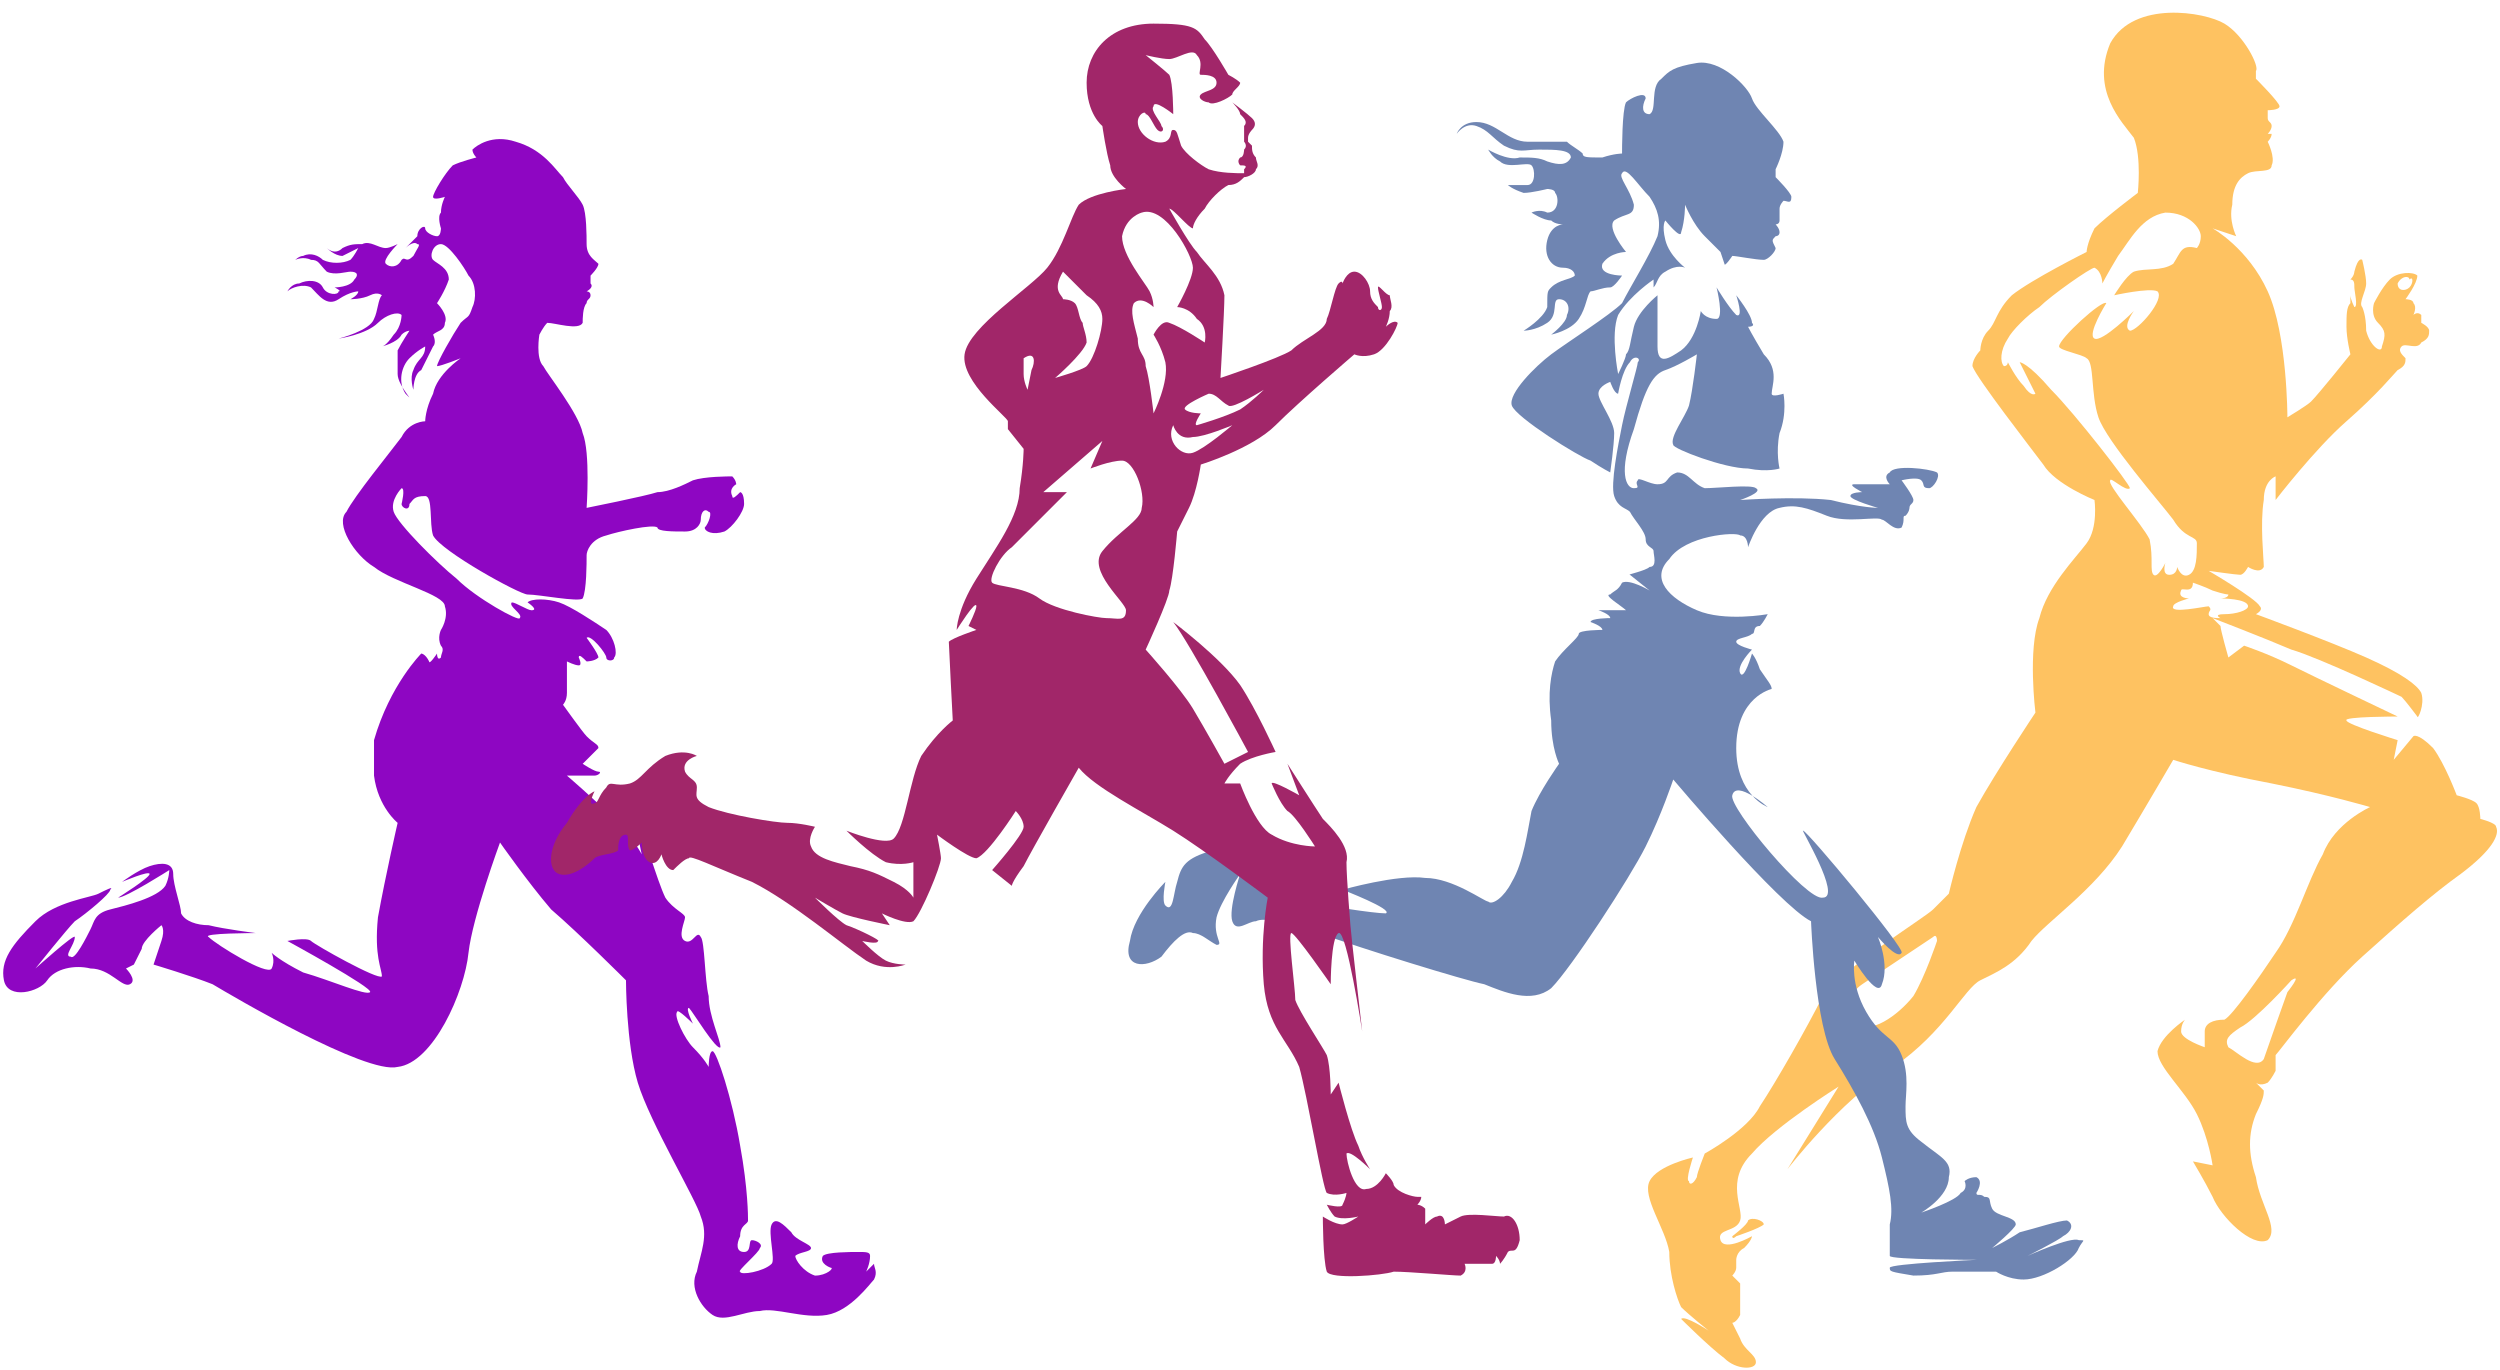
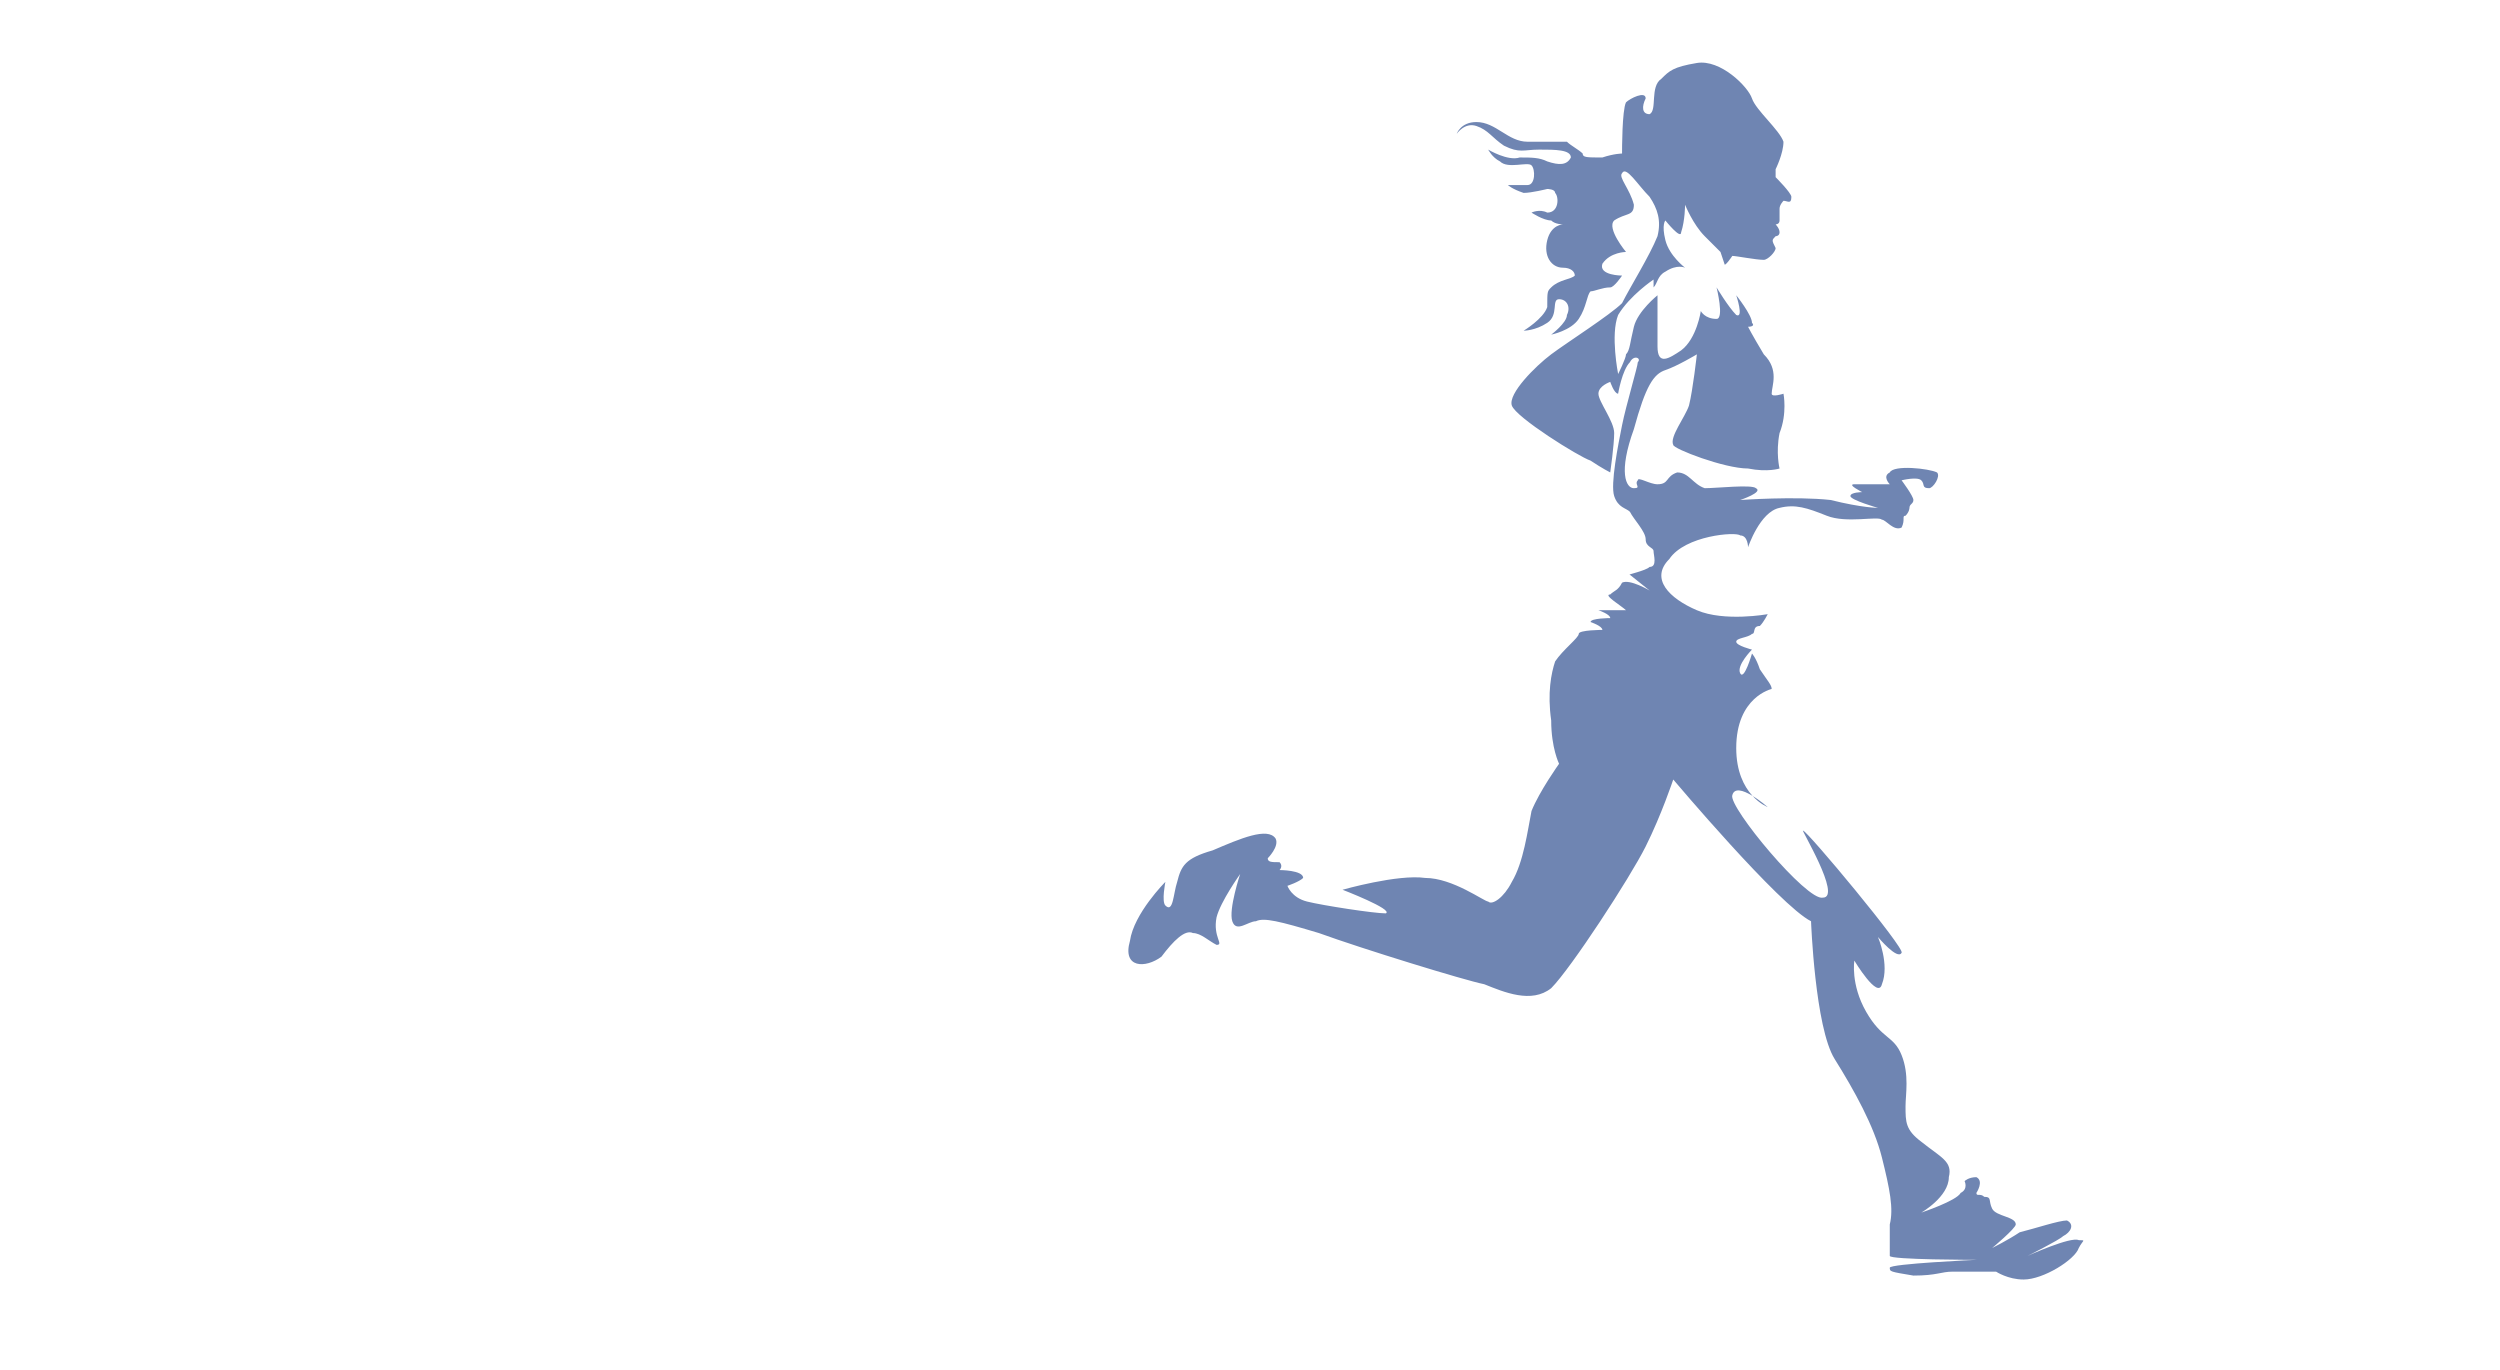
<svg xmlns="http://www.w3.org/2000/svg" clip-rule="evenodd" fill-rule="evenodd" height="348.0" image-rendering="optimizeQuality" preserveAspectRatio="xMidYMid meet" shape-rendering="geometricPrecision" text-rendering="geometricPrecision" version="1.0" viewBox="-1.0 -3.0 635.0 348.0" width="635.0" zoomAndPan="magnify">
  <g>
    <g id="change1_1">
-       <path d="M580 103c0,0 0,-21 -5,-32 -5,-11 -14,-16 -14,-16l6 2c0,0 -2,-4 -1,-8 0,-5 2,-7 4,-8 2,-1 6,0 6,-2 1,-2 -1,-6 -1,-6 0,0 1,-1 1,-2 0,0 -1,0 -1,0 0,0 1,-1 1,-2 0,-1 -1,-1 -1,-2 0,-1 0,-2 0,-2 0,0 3,0 3,-1 0,-1 -6,-7 -6,-7 0,0 0,-1 0,-2 1,-1 -3,-9 -8,-12 -5,-3 -23,-6 -29,5 -5,12 3,20 6,24 2,5 1,14 1,14 0,0 -8,6 -11,9 -2,4 -2,6 -2,6 0,0 -14,7 -19,11 -4,4 -4,7 -6,9 -2,2 -2,5 -2,5 0,0 -2,2 -2,4 1,3 15,21 18,25 3,5 13,9 13,9 0,0 1,7 -2,11 -3,4 -10,11 -12,19 -3,8 -1,24 -1,24 0,0 -10,15 -15,24 -4,9 -7,22 -7,22 0,0 -3,3 -4,4 -2,2 -23,15 -28,22 -4,8 -12,22 -16,28 -3,6 -14,12 -14,12 0,0 -2,5 -2,6 -1,2 -2,2 -2,1 -1,0 1,-6 1,-6 0,0 -9,2 -11,6 -2,4 4,12 5,18 0,6 2,12 3,14 2,2 7,6 7,6 0,0 -6,-4 -7,-3 0,0 7,7 11,10 3,3 8,3 8,1 0,-2 -3,-3 -4,-6 -1,-2 -2,-4 -2,-4 0,0 1,0 2,-2 0,-1 0,-8 0,-8l-2 -2c0,0 1,-1 1,-2 0,0 0,-2 0,-2 0,0 0,-2 2,-3 2,-2 2,-3 2,-3 0,0 -7,4 -8,1 -1,-3 4,-2 5,-5 1,-3 -4,-10 3,-17 6,-7 22,-17 22,-17l-13 21c0,0 13,-17 27,-26 13,-9 18,-20 22,-22 4,-2 9,-4 13,-10 4,-5 16,-13 23,-24 6,-10 13,-22 13,-22 0,0 9,3 25,6 15,3 25,6 25,6 0,0 -9,4 -12,12 -4,7 -7,18 -12,25 -4,6 -11,16 -13,17 -3,0 -5,1 -5,3 0,2 0,4 0,4 0,0 -6,-2 -6,-4 0,-2 1,-3 1,-3 0,0 -6,4 -7,8 0,4 7,10 10,16 3,6 4,13 4,13l-5 -1c0,0 3,5 5,9 2,5 10,13 14,11 3,-3 -2,-9 -3,-16 -2,-6 -2,-11 0,-16 2,-4 2,-5 2,-6 0,0 -2,-2 -2,-2 0,0 1,1 3,0 1,-1 2,-3 2,-3 0,0 0,-3 0,-4 1,-1 12,-16 22,-25 10,-9 18,-16 25,-21 8,-6 10,-10 9,-12 0,-1 -4,-2 -4,-2 0,0 0,-3 -1,-4 -1,-1 -5,-2 -5,-2 0,0 -3,-8 -6,-12 -4,-4 -5,-3 -5,-3l-5 6 1 -5c0,0 -13,-4 -13,-5 -1,-1 13,-1 13,-1 0,0 -21,-10 -27,-13 -6,-3 -12,-5 -12,-5l-4 3c0,0 -2,-7 -2,-8 -1,-1 -2,-2 -2,-2 0,0 13,5 20,8 7,2 28,12 28,12 1,1 4,5 4,5 0,1 2,-3 1,-6 -1,-2 -5,-5 -14,-9 -9,-4 -28,-11 -28,-11 0,0 2,-1 1,-2 -1,-2 -13,-9 -13,-9 0,0 7,1 8,1 1,0 2,-2 2,-2 0,0 3,2 4,0 0,-2 -1,-11 0,-17 0,-5 3,-6 3,-6l0 6c0,0 10,-13 18,-20 8,-7 12,-12 13,-13 2,-1 2,-2 2,-3 -1,-1 -2,-2 -1,-3 1,-1 4,1 5,-1 2,-1 2,-2 2,-3 0,-1 -2,-2 -2,-2 0,0 0,-1 0,-2 -1,-1 -2,0 -2,0 0,0 1,-2 0,-3 0,-1 -2,-1 -2,-1 0,0 3,-4 3,-6 -1,-1 -5,-1 -7,1 -2,2 -4,6 -4,6 0,0 -1,3 1,5 2,2 2,3 1,6 0,2 -3,0 -4,-4 0,-4 -1,-6 -1,-6 -1,-1 1,-4 1,-6 0,-2 -1,-6 -1,-6 0,0 -1,-1 -2,3 0,0 0,1 -1,2 1,0 1,1 1,2 0,1 1,5 0,5 0,0 -1,-2 -1,-3 0,1 0,2 0,2 -1,1 -1,3 -1,6 0,3 1,7 1,7 0,0 -8,10 -10,12 -1,1 -6,4 -6,4zm-141 208c0,0 4,-3 4,-4 1,-1 4,0 4,1 -1,1 -7,3 -7,3 0,0 -1,1 -1,0zm119 -254c0,2 -1,3 -1,3 -4,-1 -4,1 -6,4 -3,2 -7,1 -10,2 -2,1 -5,6 -5,6 0,0 9,-2 11,-1 2,2 -5,10 -7,10 -2,-1 1,-5 1,-5 0,0 -8,8 -10,7 -2,-1 3,-9 3,-9 -1,-1 -12,9 -12,11 0,1 6,2 7,3 2,1 1,9 3,15 2,6 16,22 19,26 3,5 6,4 6,6 0,3 0,7 -2,8 -2,1 -3,-2 -3,-2 0,0 0,2 -2,2 -2,0 -1,-3 -1,-3 0,0 -2,4 -3,3 -1,-1 0,-4 -1,-9 -2,-4 -11,-14 -10,-15 0,-1 4,3 5,2 0,-1 -14,-19 -20,-25 -6,-7 -8,-7 -8,-7l4 8c0,0 -1,1 -3,-2 -2,-2 -4,-6 -4,-6 0,0 0,1 -1,1 -1,-1 -1,-4 1,-7 1,-2 5,-6 8,-8 3,-3 13,-10 14,-10 2,1 2,4 2,4 0,0 1,-2 4,-7 3,-4 6,-10 12,-11 6,0 9,4 9,6zm3 90c3,1 4,1 4,1 0,1 -2,1 -2,1 0,0 7,0 7,2 0,1 -3,2 -6,2 -3,0 -1,1 -1,1 -1,0 -3,0 -3,-1 0,-1 1,-1 0,-2 -1,0 -10,2 -9,0 0,-1 4,-2 4,-2 0,0 -3,0 -2,-2 0,-1 3,1 3,-2 0,0 3,1 5,2zm4 116c-1,-2 0,-3 3,-5 4,-2 13,-12 13,-12 3,-2 -1,3 -1,3 0,0 -5,14 -6,17 -2,3 -7,-2 -9,-3zm-93 -16c3,-2 18,-12 18,-12 1,-1 1,1 1,1 0,0 -3,9 -6,14 -4,5 -11,10 -15,7 -4,-3 -1,-8 2,-10zm139 -177c-1,1 -3,1 -3,-1 1,-2 3,-2 3,-1 1,-1 1,1 0,2z" fill="#fec261" />
-     </g>
+       </g>
    <g id="change2_1">
      <path d="M450 40c0,0 2,-4 2,-7 -1,-3 -7,-8 -8,-11 -1,-3 -8,-10 -14,-9 -6,1 -7,2 -9,4 -3,2 -1,8 -3,9 -2,0 -2,-2 -1,-4 0,-2 -4,0 -5,1 -1,2 -1,12 -1,13 0,0 -2,0 -5,1 -4,0 -5,0 -5,-1 -1,-1 -3,-2 -4,-3 -2,0 -5,0 -10,0 -5,0 -8,-5 -13,-5 -4,0 -5,3 -5,3 0,0 2,-3 5,-2 3,1 4,3 7,5 4,2 5,1 9,1 4,0 8,0 8,2 -1,2 -3,2 -6,1 -2,-1 -4,-1 -7,-1 -3,1 -8,-2 -8,-2 0,0 1,2 3,3 2,2 7,0 8,1 1,1 1,5 -1,5 -3,0 -5,0 -5,0 0,0 1,1 4,2 2,0 6,-1 6,-1 0,0 2,0 2,1 1,1 1,5 -2,5 -2,-1 -4,0 -4,0 0,0 3,2 5,2 1,1 3,1 3,1 0,0 -3,0 -4,4 -1,4 1,7 4,7 2,0 3,1 3,2 -1,1 -4,1 -6,3 -1,1 -1,1 -1,5 -1,3 -6,6 -6,6 0,0 3,0 6,-2 3,-2 1,-6 3,-6 2,0 3,2 2,4 0,2 -4,5 -4,5 0,0 5,-1 7,-4 2,-3 2,-6 3,-7 1,0 3,-1 5,-1 1,0 3,-3 3,-3 0,0 -6,0 -5,-3 2,-3 6,-3 6,-3 0,0 -5,-6 -3,-8 3,-2 5,-1 5,-4 -1,-4 -4,-7 -3,-8 1,-2 4,3 7,6 2,3 3,6 2,10 -2,5 -7,13 -9,17 -3,3 -14,10 -18,13 -4,3 -11,10 -10,13 1,3 17,13 20,14 3,2 5,3 5,3 0,0 1,-7 1,-10 0,-3 -4,-8 -4,-10 0,-2 3,-3 3,-3 0,0 1,3 2,3 0,0 1,-6 3,-8 1,-2 3,-1 2,0 0,1 -3,11 -4,16 -1,5 -3,15 -2,18 1,3 3,3 4,4 1,2 4,5 4,7 0,2 2,2 2,3 0,1 1,4 -1,4 -1,1 -6,2 -5,2 0,0 5,4 5,4 0,0 -5,-3 -7,-2 -1,2 -2,2 -3,3 -2,0 3,3 4,4 0,0 -7,0 -7,0 0,0 3,1 3,2 0,0 -5,0 -5,1 0,0 3,1 3,2 0,0 -6,0 -6,1 0,1 -4,4 -6,7 -1,3 -2,8 -1,15 0,7 2,11 2,11 0,0 -5,7 -7,12 -1,5 -2,13 -5,18 -2,4 -5,6 -6,5 -1,0 -9,-6 -16,-6 -7,-1 -21,3 -21,3 0,0 13,5 11,6 -3,0 -16,-2 -20,-3 -4,-1 -5,-4 -5,-4 0,0 3,-1 4,-2 0,-2 -6,-2 -6,-2 0,0 1,-1 0,-2 -2,0 -3,0 -3,-1 0,0 3,-3 2,-5 -2,-3 -9,0 -16,3 -7,2 -8,4 -9,8 -1,3 -1,8 -3,6 -1,-1 0,-6 0,-6 0,0 -8,8 -9,15 -2,7 4,7 8,4 3,-4 6,-7 8,-6 2,0 4,2 6,3 2,0 -1,-2 0,-7 1,-4 6,-11 6,-11 0,0 -3,9 -2,12 1,3 4,0 6,0 2,-1 6,0 16,3 11,4 37,12 42,13 5,2 12,5 17,1 5,-5 20,-28 24,-36 4,-8 7,-17 7,-17 0,0 27,32 35,36 0,0 1,27 6,35 5,8 10,17 12,25 2,8 3,13 2,17 0,4 0,8 0,8 0,1 22,1 22,1 0,0 -22,1 -22,2 0,1 0,1 6,2 6,0 7,-1 10,-1 3,0 10,0 11,0 0,0 3,2 7,2 5,0 13,-5 14,-8 1,-2 2,-2 0,-2 -2,-1 -13,4 -13,4 0,0 8,-4 9,-5 2,-1 3,-3 1,-4 -2,0 -8,2 -12,3 -3,2 -7,4 -7,4 0,0 6,-5 6,-6 0,-2 -5,-2 -6,-4 -1,-2 0,-3 -2,-3 -1,-1 -2,0 -2,-1 0,0 2,-3 0,-4 -2,0 -3,1 -3,1 0,0 1,2 -1,3 -1,2 -10,5 -10,5 0,0 7,-4 7,-9 1,-4 -2,-5 -7,-9 -4,-3 -4,-5 -4,-9 0,-3 1,-8 -1,-13 -2,-5 -5,-4 -9,-11 -4,-7 -3,-13 -3,-13 0,0 6,10 7,6 2,-5 -1,-12 -1,-12 0,0 5,6 6,4 1,-1 -24,-31 -25,-31 -1,-1 10,17 5,17 -4,1 -24,-23 -23,-26 1,-4 9,3 9,3 0,0 -8,-3 -8,-15 0,-13 9,-15 9,-15 0,-1 -1,-2 -3,-5 -1,-3 -2,-4 -2,-4 0,0 -2,7 -3,5 -1,-2 3,-6 3,-6 0,0 -4,-1 -4,-2 0,-1 3,-1 4,-2 1,0 0,-2 2,-2 1,-1 2,-3 2,-3 0,0 -11,2 -18,-1 -7,-3 -12,-8 -7,-13 4,-6 17,-7 18,-6 2,0 2,3 2,3 0,0 3,-9 8,-10 4,-1 7,0 12,2 5,2 13,0 14,1 1,0 3,3 5,2 1,-2 0,-3 1,-3 1,-1 1,-2 1,-2 0,-1 1,-1 1,-2 0,-1 -3,-5 -3,-5 0,0 4,-1 5,0 1,1 0,2 2,2 1,0 3,-3 2,-4 -2,-1 -11,-2 -12,0 -2,1 0,3 0,3 0,0 -7,0 -9,0 -2,0 2,2 2,2 0,0 -3,0 -3,1 0,1 7,3 7,3 0,0 -4,0 -12,-2 -9,-1 -23,0 -23,0 0,0 6,-2 4,-3 -1,-1 -10,0 -13,0 -3,-1 -4,-4 -7,-4 -3,1 -2,3 -5,3 -2,0 -5,-2 -5,-1 -1,1 1,2 -1,2 -2,0 -4,-4 0,-15 3,-11 5,-14 8,-15 3,-1 8,-4 8,-4 0,0 -1,9 -2,13 -1,3 -5,8 -4,10 0,1 13,6 19,6 5,1 8,0 8,0 0,0 -1,-4 0,-9 2,-5 1,-10 1,-10 0,0 -3,1 -3,0 0,-2 2,-6 -2,-10 -3,-5 -4,-7 -4,-7 0,0 2,0 1,-1 0,-2 -4,-7 -4,-7 0,0 2,6 0,5 -2,-2 -5,-7 -5,-7 0,0 2,8 0,8 -3,0 -4,-2 -4,-2 0,0 -1,7 -5,10 -3,2 -6,4 -6,-1 0,-6 0,-13 0,-13 0,0 -5,4 -6,8 -1,4 -1,6 -2,7 0,1 -2,5 -2,5 0,0 -2,-10 0,-15 3,-5 9,-9 9,-9 0,0 0,2 0,2 1,-1 1,-3 3,-4 3,-2 5,-1 5,-1 0,0 -4,-3 -5,-7 -1,-4 0,-5 0,-5 0,0 4,5 4,3 1,-3 1,-7 1,-7 0,0 2,5 5,8 3,3 4,4 4,4 0,0 1,3 1,3 0,1 2,-2 2,-2 1,0 6,1 8,1 1,0 3,-2 3,-3 -1,-2 -1,-2 0,-3 0,0 1,0 1,-1 0,-1 -1,-2 -1,-2 0,0 1,0 1,-1 0,-1 0,-2 0,-3 0,-1 1,-2 1,-2 1,0 2,1 2,-1 0,-1 -4,-5 -4,-5 0,-1 0,-2 0,-2z" fill="#6f85b2" />
    </g>
    <g id="change3_1">
-       <path d="M111 55c0,0 -1,-3 0,-4 0,-2 1,-4 1,-4 0,0 -3,1 -3,0 0,-1 3,-6 5,-8 2,-1 6,-2 6,-2 0,0 -1,-1 -1,-2 1,-1 5,-4 11,-2 7,2 10,7 12,9 1,2 4,5 5,7 1,2 1,8 1,10 0,3 2,4 3,5 0,1 -2,3 -2,3 0,0 0,1 0,2 1,1 -1,2 -1,2 0,0 1,0 1,1 0,1 -1,1 -1,2 -1,1 -1,4 -1,5 -1,2 -7,0 -9,0 -1,1 -2,3 -2,3 0,0 -1,6 1,8 1,2 9,12 10,17 2,5 1,19 1,19 0,0 15,-3 18,-4 3,0 7,-2 9,-3 3,-1 9,-1 10,-1 1,1 1,2 1,2 0,0 -2,1 -1,3 0,1 1,0 2,-1 0,0 1,0 1,3 0,2 -3,6 -5,7 -3,1 -5,0 -5,-1 1,-1 2,-4 1,-4 -1,-1 -2,0 -2,2 0,1 -1,3 -4,3 -3,0 -7,0 -7,-1 -1,-1 -10,1 -13,2 -4,1 -5,4 -5,5 0,2 0,9 -1,11 -1,1 -11,-1 -14,-1 -2,0 -22,-11 -24,-15 -1,-3 0,-10 -2,-10 -3,0 -3,1 -4,2 0,2 -2,1 -2,0 0,0 1,-4 0,-4 0,0 -3,3 -2,6 1,3 11,13 16,17 5,5 16,11 16,10 1,-1 -3,-3 -2,-4 1,0 4,2 5,2 2,0 -1,-2 -1,-2 1,-1 5,-1 8,0 3,1 9,5 12,7 2,2 3,6 2,7 0,1 -2,1 -2,0 0,-1 -4,-6 -5,-5 0,0 3,4 3,5 -1,1 -3,1 -3,1 -1,-1 -2,-2 -2,-1 0,0 1,2 0,2 -1,0 -3,-1 -3,-1 0,0 0,6 0,8 0,2 -1,3 -1,3 0,0 5,7 6,8 2,2 3,2 3,3 -1,1 -4,4 -4,4 0,0 3,2 4,2 1,0 0,1 -1,1 -1,0 -7,0 -7,0 0,0 7,6 12,11 5,5 7,9 7,9 0,0 -2,-9 -1,-8 1,1 5,15 7,19 2,3 5,4 5,5 0,1 -2,5 0,6 2,1 3,-3 4,-1 1,1 1,11 2,15 0,5 3,11 3,13 -1,1 -7,-9 -8,-10 -1,0 1,4 1,4 0,0 -4,-4 -4,-3 -1,1 2,7 4,9 3,3 4,5 4,5 0,0 0,-4 1,-4 1,0 5,12 7,24 2,11 2,18 2,19 0,1 -2,1 -2,4 -1,2 -1,4 1,4 2,0 1,-3 2,-3 1,0 3,1 2,2 0,1 -6,6 -5,6 0,1 6,0 8,-2 1,-1 -1,-8 0,-10 1,-2 3,0 5,2 1,2 5,3 5,4 0,1 -3,1 -4,2 0,1 2,4 5,5 3,0 5,-2 4,-2 0,0 -3,-1 -2,-3 1,-1 7,-1 9,-1 2,0 3,0 3,1 0,2 -1,4 -1,4 0,0 2,-2 2,-2 0,1 1,2 0,4 -1,1 -6,8 -12,9 -6,1 -13,-2 -17,-1 -4,0 -9,3 -12,1 -3,-2 -6,-7 -4,-11 1,-5 3,-9 1,-14 -1,-4 -13,-24 -16,-34 -3,-10 -3,-26 -3,-26 0,0 -12,-12 -19,-18 -6,-7 -13,-17 -13,-17 0,0 -7,19 -8,28 -1,10 -9,28 -18,29 -8,2 -42,-18 -47,-21 -5,-2 -15,-5 -15,-5 0,0 1,-3 2,-6 1,-3 0,-4 0,-4 0,0 -5,4 -5,6 -1,2 -2,4 -2,4l-2 1c0,0 3,3 1,4 -2,1 -5,-4 -10,-4 -4,-1 -9,0 -11,3 -2,3 -10,5 -11,0 -1,-5 2,-9 8,-15 5,-5 14,-6 16,-7 2,-1 4,-2 3,-1 0,1 -6,6 -9,8 -2,2 -10,12 -10,12 0,0 10,-9 10,-8 0,2 -3,5 -1,5 1,1 4,-5 5,-7 1,-2 1,-4 5,-5 4,-1 12,-3 14,-6 1,-2 1,-4 1,-4 0,0 -11,7 -13,7 0,0 8,-5 8,-6 0,-1 -7,2 -7,2 0,0 4,-3 7,-4 3,-1 6,-1 6,2 0,3 2,8 2,10 1,2 4,3 7,3 4,1 12,2 12,2 0,0 -14,0 -12,1 2,2 15,10 16,8 1,-2 0,-4 0,-4 0,0 2,2 8,5 7,2 16,6 17,5 1,-1 -21,-13 -21,-13 0,0 5,-1 6,0 1,1 17,10 18,9 0,-2 -2,-5 -1,-15 2,-11 5,-24 5,-24 0,0 -5,-4 -6,-12 0,-3 0,-6 0,-9 4,-14 12,-22 12,-22 0,0 1,0 2,2 0,1 2,-2 2,-2 0,0 0,2 1,1 0,-1 1,-2 0,-3 -1,-2 0,-4 0,-4 0,0 2,-3 1,-6 0,-3 -13,-6 -18,-10 -5,-3 -10,-11 -7,-14 2,-4 11,-15 14,-19 2,-4 6,-4 6,-4 0,0 0,-3 2,-7 1,-5 7,-9 7,-9 0,0 -5,2 -6,2 0,-1 4,-8 6,-11 2,-2 2,-1 3,-4 1,-2 1,-6 -1,-8 -1,-2 -5,-8 -7,-8 -2,0 -3,3 -2,4 1,1 4,2 4,5 -1,3 -3,6 -3,6 0,0 3,3 2,5 0,2 -2,2 -3,3 0,0 1,2 0,3 -1,2 -2,4 -3,6 -2,1 -2,5 -2,5 0,0 -1,-3 0,-5 1,-3 3,-3 3,-6 0,0 -2,1 -4,3 -2,2 -3,6 -1,9 3,3 -2,-2 -2,-5 0,-2 0,-5 0,-6 1,-2 3,-5 3,-5 0,0 -1,0 -2,1 -1,2 -5,3 -5,3 0,0 1,0 3,-3 2,-2 2,-5 2,-5 -1,-1 -4,0 -6,2 -3,3 -10,4 -10,4 0,0 8,-2 9,-5 1,-2 1,-5 2,-6 0,0 -1,-1 -3,0 -2,1 -5,1 -5,1 0,0 2,-1 2,-2 0,0 -2,0 -5,2 -3,2 -5,-1 -7,-3 -2,-1 -5,0 -6,1 0,0 1,-2 3,-2 2,-1 5,-1 6,1 1,2 4,2 4,1 1,0 -1,-1 -1,-1 0,0 4,0 5,-2 1,-1 1,-2 -1,-2 -1,0 -4,1 -6,0 -2,-2 -2,-3 -4,-3 -2,-1 -4,0 -4,0 0,0 1,-1 2,-1 2,-1 4,0 5,1 2,1 5,1 7,0 1,-1 2,-3 2,-3 0,0 -2,1 -4,2 -2,0 -4,-2 -4,-2 0,0 2,2 4,0 2,-1 3,-1 5,-1 2,-1 4,1 6,1 1,0 3,-1 3,-1 0,0 -4,4 -3,5 1,1 3,1 4,-1 1,-1 1,1 3,-1 1,-2 2,-3 1,-3 -1,-1 -3,1 -3,1 0,0 2,-2 3,-3 0,-2 2,-3 2,-2 0,1 2,2 3,2 1,0 1,-2 1,-2z" fill="#8e06c2" />
-     </g>
+       </g>
    <g id="change4_1">
-       <path d="M280 154c-2,0 -13,-2 -17,-5 -4,-3 -11,-3 -12,-4 -1,-1 2,-7 5,-9 3,-3 14,-14 14,-14l-6 0 15 -13 -3 7c0,0 5,-2 8,-2 3,0 6,8 5,12 0,3 -6,6 -10,11 -4,5 6,13 6,15 0,3 -2,2 -5,2zm35 -112c1,0 3,-1 3,-2 1,-1 0,-2 0,-3 -1,-1 -1,-2 -1,-3 0,0 -1,-1 -1,-1 0,0 0,-1 0,-1 0,-1 1,-2 1,-2 1,-1 1,-2 0,-3 -1,-1 -5,-4 -5,-4 0,0 2,2 2,3 1,1 2,2 1,3 0,2 0,3 0,4 0,0 1,1 0,2 0,0 0,2 -1,2 -1,1 0,2 0,2 1,0 2,0 1,1 0,1 0,1 0,1 -2,0 -6,0 -9,-1 -2,-1 -6,-4 -7,-6 -1,-3 -1,-4 -2,-4 -1,0 0,2 -2,3 -3,1 -7,-2 -7,-5 0,-2 2,-3 2,-2 1,0 2,3 3,4 1,1 2,0 1,-1 0,-1 -3,-4 -2,-5 0,-2 5,2 5,2 0,0 0,-8 -1,-10 -1,-1 -6,-5 -6,-5 0,0 4,1 6,1 2,0 6,-3 7,-1 2,2 0,5 1,5 1,0 4,0 4,2 0,2 -3,2 -4,3 -1,1 1,2 2,2 1,1 5,-1 6,-2 0,-1 2,-2 2,-3 -1,-1 -3,-2 -3,-2 0,0 -4,-7 -6,-9 -2,-3 -3,-4 -13,-4 -11,0 -17,7 -17,15 0,8 4,11 4,11 0,0 1,7 2,10 0,3 4,6 4,6 0,0 -9,1 -12,4 -2,3 -4,11 -8,16 -4,5 -20,15 -21,22 -1,7 11,16 11,17 0,1 0,2 0,2l4 5c0,0 0,4 -1,10 0,7 -6,15 -11,23 -5,8 -5,13 -5,13 0,0 5,-8 5,-6 0,1 -2,5 -2,5l2 1c0,0 -6,2 -7,3 0,1 1,20 1,20 0,0 -4,3 -8,9 -3,6 -4,18 -7,21 -2,2 -12,-2 -12,-2 0,0 6,6 10,8 4,1 7,0 7,0l0 9c0,0 -1,-2 -5,-4 -4,-2 -6,-3 -11,-4 -4,-1 -9,-2 -10,-5 -1,-2 1,-5 1,-5 0,0 -4,-1 -7,-1 -3,0 -15,-2 -20,-4 -4,-2 -3,-3 -3,-5 0,-2 -2,-2 -3,-4 -1,-3 3,-4 3,-4 0,0 -3,-2 -8,0 -5,3 -6,6 -9,7 -4,1 -5,-1 -6,1 -2,2 -2,4 -3,4 -2,1 0,-3 0,-3 0,0 -3,1 -7,8 -5,6 -5,12 -2,13 3,1 7,-2 9,-4 1,-1 5,-1 6,-2 0,-1 0,-4 2,-4 1,0 0,3 1,4 1,0 3,-2 3,-2 0,0 0,4 2,5 2,1 3,-2 3,-2 0,0 1,4 3,4 1,-1 3,-3 4,-3 0,-1 6,2 16,6 10,5 23,16 29,20 5,3 10,1 10,1 0,0 -3,0 -5,-1 -2,-1 -6,-5 -6,-5 0,0 4,1 4,0 1,0 -5,-3 -8,-4 -2,-1 -8,-7 -8,-7 0,0 5,3 7,4 2,1 12,3 12,3l-2 -3c0,0 6,3 8,2 2,-2 7,-14 7,-16 0,-1 -1,-6 -1,-6 0,0 8,6 10,6 3,-1 10,-12 10,-12 0,0 2,2 2,4 0,2 -8,11 -8,11l5 4c0,0 0,-1 3,-5 2,-4 14,-25 14,-25 4,5 16,11 24,16 8,5 24,17 24,17 0,0 -2,10 -1,22 1,11 6,14 9,21 2,7 6,31 7,32 2,1 5,0 5,0 0,0 0,1 -1,3 0,1 -4,0 -4,0 0,0 1,2 2,3 2,1 6,0 6,0 0,0 -3,2 -4,2 -2,0 -5,-2 -5,-2 0,0 0,11 1,14 1,2 14,1 17,0 4,0 15,1 17,1 2,-1 1,-3 1,-3 0,0 5,0 7,0 1,0 1,-2 1,-2 0,0 1,1 1,2 0,0 1,-1 2,-3 1,-1 2,1 3,-3 0,-4 -2,-7 -4,-6 -2,0 -9,-1 -11,0 -2,1 -4,2 -4,2 0,0 0,-3 -2,-2 -1,0 -3,2 -3,2 0,0 0,-4 0,-4 -1,-1 -2,-1 -2,-1 0,0 1,-1 1,-2 0,0 0,0 -1,0 -1,0 -5,-1 -6,-3 0,-1 -2,-3 -2,-3 0,0 -2,4 -5,4 -3,1 -5,-7 -5,-9 1,-1 6,4 6,4 0,0 -2,-3 -3,-6 -2,-4 -5,-16 -5,-16l-2 3c0,0 0,-7 -1,-10 -1,-2 -7,-11 -8,-14 0,-3 -2,-17 -1,-17 1,0 10,13 10,13 0,0 0,-12 2,-13 2,-1 6,25 6,25 0,0 -3,-26 -3,-27 0,0 -1,-12 -1,-16 1,-4 -4,-9 -6,-11 -2,-3 -9,-14 -9,-14l3 8c0,0 -7,-4 -7,-3 0,0 2,5 4,7 2,1 7,9 7,9 0,0 -6,0 -11,-3 -4,-2 -8,-13 -8,-13l-4 0c0,0 1,-2 4,-5 3,-2 9,-3 9,-3 0,0 -5,-11 -9,-17 -5,-7 -17,-16 -17,-16 4,5 19,33 19,33l-6 3c0,0 -5,-9 -8,-14 -3,-5 -12,-15 -12,-15 0,0 6,-13 6,-15 1,-3 2,-15 2,-15 0,0 1,-2 3,-6 2,-4 3,-11 3,-11 0,0 13,-4 19,-10 6,-6 20,-18 20,-18 0,0 2,1 5,0 3,-1 6,-7 6,-8 -1,-1 -3,1 -3,1 0,0 1,-2 1,-4 1,-1 0,-3 0,-4 -1,0 -3,-3 -3,-2 0,1 1,4 1,5 0,1 -1,1 -1,0 -1,-1 -2,-2 -2,-4 0,-2 -2,-5 -4,-5 -2,0 -3,3 -3,3 0,0 0,-1 -1,0 -1,1 -2,7 -3,9 0,3 -6,5 -9,8 -3,2 -18,7 -18,7 0,0 1,-17 1,-21 -1,-5 -5,-8 -7,-11 -2,-2 -7,-11 -7,-11 1,0 5,5 6,5 0,-1 1,-3 3,-5 1,-2 4,-5 6,-6 2,0 3,-1 4,-2zm-54 49l-1 5c0,0 -1,-2 -1,-4 0,-2 0,-4 0,-4 3,-2 3,1 2,3zm14 -1c-1,1 -8,3 -8,3 0,0 7,-6 8,-9 0,-2 -1,-4 -1,-5 -1,-1 -1,-4 -2,-5 -1,-1 -3,-1 -3,-1 0,-1 -3,-2 0,-7 0,0 4,4 6,6 3,2 4,4 4,6 0,3 -2,10 -4,12zm27 22c-3,1 -7,-3 -5,-7 0,0 1,4 5,3 3,0 10,-3 10,-3 0,0 -7,6 -10,7zm2 -10c0,0 -3,0 -4,-1 -1,-1 6,-4 6,-4 2,0 3,2 5,3 1,1 9,-4 9,-4 0,0 -3,3 -6,5 -4,2 -11,4 -11,4 -1,0 1,-3 1,-3zm-13 -31c-1,-2 -7,-9 -7,-14 1,-5 5,-6 5,-6 6,-2 13,11 13,14 0,3 -4,10 -4,10 0,0 3,0 5,3 3,2 2,6 2,6 0,0 -6,-4 -9,-5 -2,-1 -4,3 -4,3 0,0 2,3 3,7 1,5 -3,13 -3,13 0,0 -1,-9 -2,-12 0,-3 -2,-3 -2,-7 -1,-4 -2,-7 -1,-9 2,-2 5,1 5,1 0,0 0,-2 -1,-4z" fill="#a12669" />
-     </g>
+       </g>
  </g>
</svg>